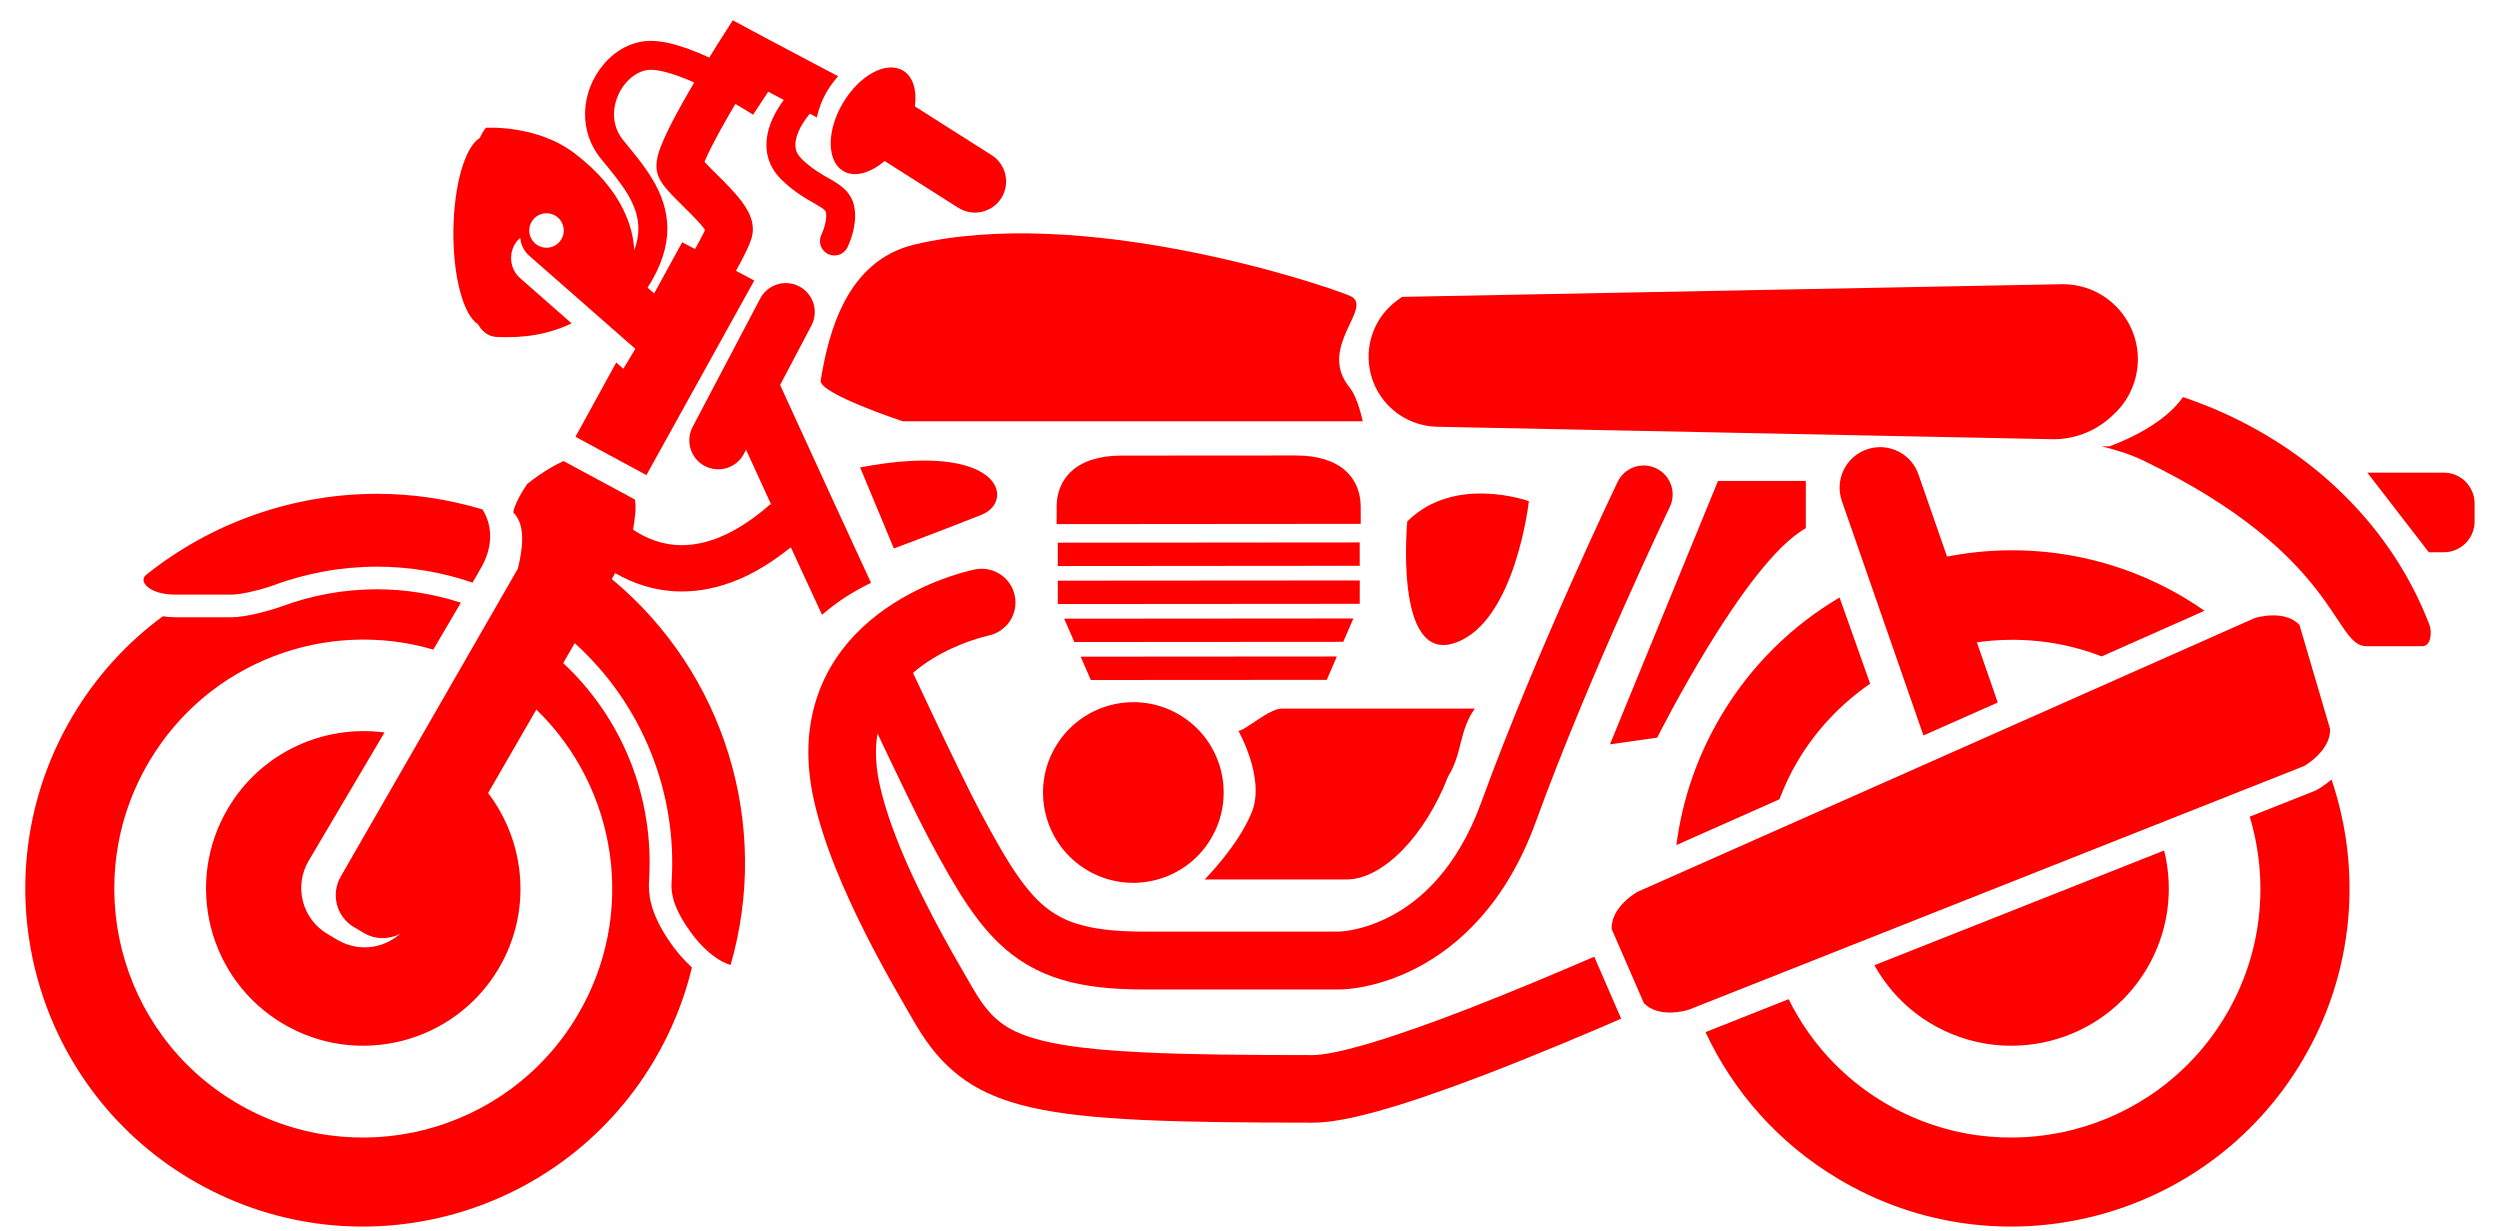
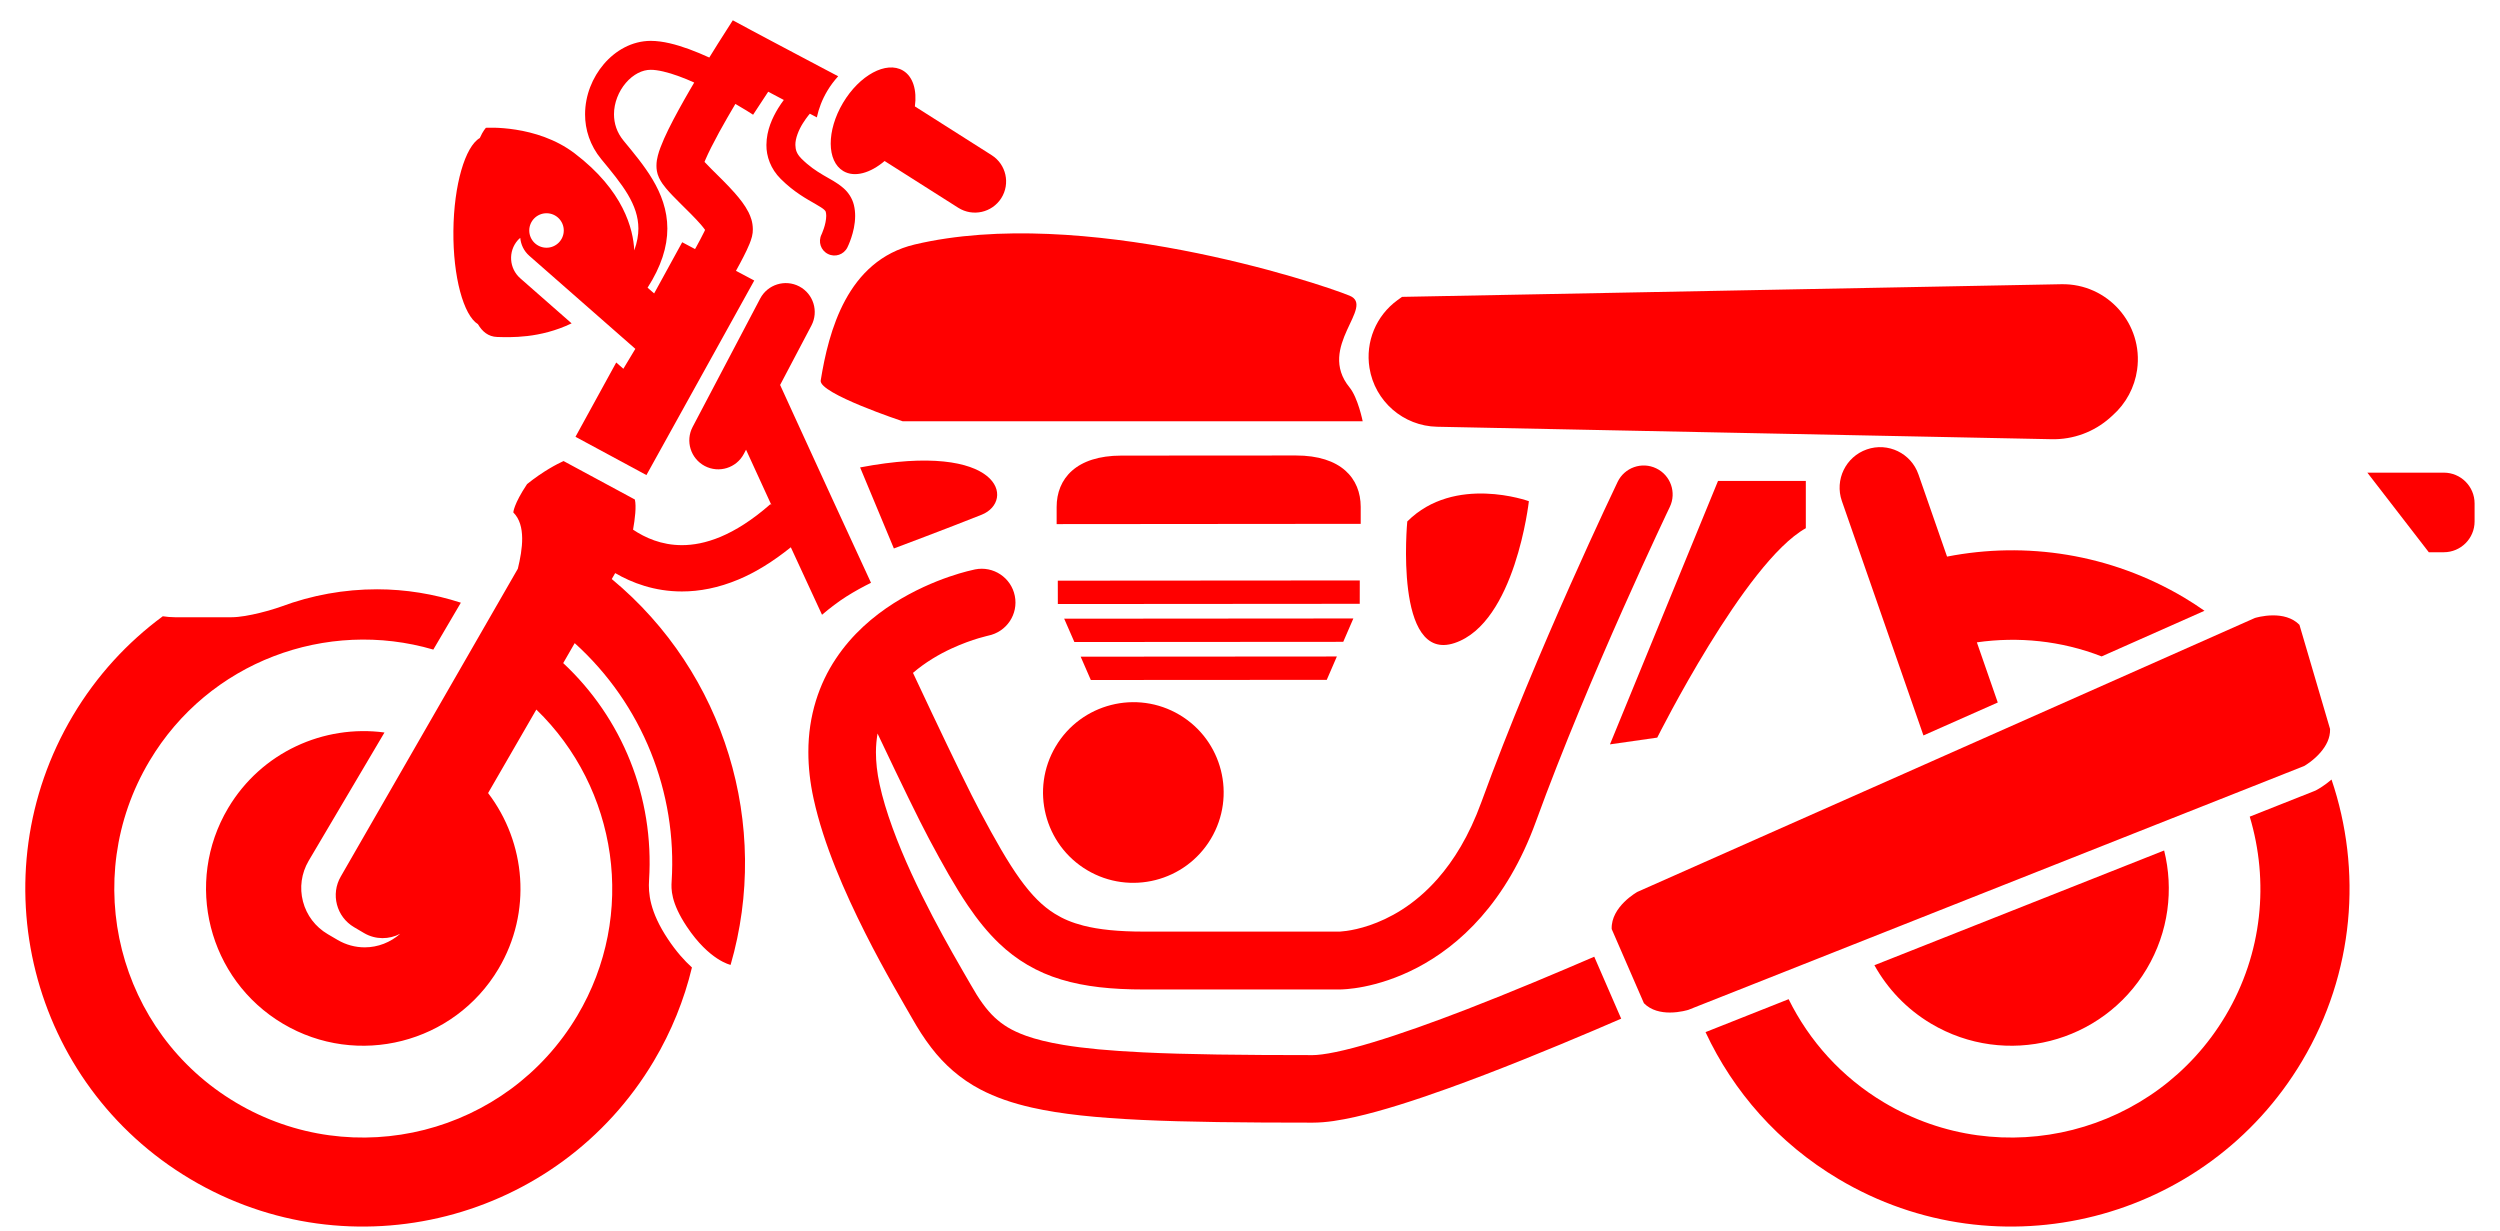
<svg xmlns="http://www.w3.org/2000/svg" width="67" height="33" viewBox="0 0 67 33" fill="none">
  <path fill-rule="evenodd" clip-rule="evenodd" d="M61.751 20.529C61.799 20.502 62.009 20.374 62.191 20.163C62.337 19.992 62.453 19.785 62.446 19.538L61.625 16.745C61.429 16.545 61.156 16.492 60.921 16.492C60.652 16.492 60.431 16.562 60.431 16.562L51.766 20.406L51.052 20.723L47.404 22.34L47.19 22.435L43.883 23.902C43.883 23.902 43.172 24.294 43.193 24.898L44.057 26.886C44.251 27.083 44.519 27.136 44.752 27.136C45.026 27.136 45.251 27.063 45.251 27.063L45.429 26.992L47.057 26.348L53.68 23.725L57.763 22.108L60.047 21.204L61.751 20.529Z" fill="#FF0000" />
  <path fill-rule="evenodd" clip-rule="evenodd" d="M62.097 21.165L62.058 21.186L62.017 21.203L60.293 21.886C60.812 23.615 60.641 25.547 59.645 27.221C57.76 30.389 53.661 31.433 50.495 29.548C49.348 28.866 48.486 27.892 47.935 26.778L45.708 27.661C46.449 29.248 47.657 30.637 49.275 31.599C53.572 34.157 59.136 32.739 61.695 28.438C63.104 26.069 63.306 23.316 62.485 20.892C62.3 21.05 62.139 21.142 62.097 21.165Z" fill="#FF0000" />
  <path fill-rule="evenodd" clip-rule="evenodd" d="M65.494 12.667H63.445L65.092 14.8H65.494C65.949 14.8 66.319 14.431 66.319 13.975V13.492C66.319 13.036 65.949 12.667 65.494 12.667Z" fill="#FF0000" />
  <path fill-rule="evenodd" clip-rule="evenodd" d="M24.191 11.29L36.52 11.29C36.52 11.29 36.394 10.66 36.168 10.383C35.275 9.292 36.873 8.213 36.168 7.924C35.285 7.562 28.984 5.495 24.515 6.552C22.699 6.982 22.208 8.883 21.995 10.197C21.939 10.544 24.191 11.29 24.191 11.29Z" fill="#FF0000" />
-   <path fill-rule="evenodd" clip-rule="evenodd" d="M46.128 19.178C45.475 20.276 45.081 21.456 44.927 22.647L47.687 21.422C47.821 21.074 47.98 20.73 48.177 20.398C48.684 19.545 49.354 18.851 50.12 18.323L49.3 16.013C48.034 16.76 46.932 17.826 46.128 19.178Z" fill="#FF0000" />
  <path fill-rule="evenodd" clip-rule="evenodd" d="M52.181 14.917L51.414 12.713C51.217 12.146 50.597 11.847 50.031 12.044C49.464 12.241 49.165 12.86 49.362 13.427L51.548 19.71L53.54 18.827L52.98 17.215C54.087 17.057 55.237 17.169 56.324 17.592L59.08 16.369C58.906 16.248 58.728 16.13 58.543 16.02C56.552 14.836 54.29 14.505 52.181 14.917Z" fill="#FF0000" />
  <path fill-rule="evenodd" clip-rule="evenodd" d="M43.147 19.949L44.414 19.768C44.414 19.768 46.767 15.061 48.396 14.156V12.889H46.043L43.147 19.949Z" fill="#FF0000" />
  <path fill-rule="evenodd" clip-rule="evenodd" d="M36.467 13.583C36.466 12.822 35.941 12.206 34.73 12.207L30.052 12.21C28.842 12.211 28.317 12.828 28.318 13.589L28.318 14.046L36.467 14.039L36.467 13.583Z" fill="#FF0000" />
-   <path fill-rule="evenodd" clip-rule="evenodd" d="M28.349 14.544L28.349 15.17L36.441 15.163L36.44 14.537L28.349 14.544Z" fill="#FF0000" />
  <path fill-rule="evenodd" clip-rule="evenodd" d="M36.442 15.556L28.349 15.562L28.35 16.188L36.441 16.182L36.442 15.556Z" fill="#FF0000" />
  <path fill-rule="evenodd" clip-rule="evenodd" d="M36.27 16.575L28.52 16.581L28.793 17.206L35.999 17.201L36.27 16.575Z" fill="#FF0000" />
  <path fill-rule="evenodd" clip-rule="evenodd" d="M35.557 18.22L35.828 17.594L28.962 17.599L29.234 18.224L35.557 18.22Z" fill="#FF0000" />
  <path fill-rule="evenodd" clip-rule="evenodd" d="M29.135 23.32C30.283 24.003 31.77 23.625 32.454 22.476C33.137 21.327 32.76 19.841 31.612 19.158C30.464 18.475 28.977 18.854 28.294 20.002C27.61 21.15 27.987 22.637 29.135 23.32Z" fill="#FF0000" />
-   <path fill-rule="evenodd" clip-rule="evenodd" d="M38.808 20.811C39.196 20.197 39.094 19.591 39.525 18.991H34.348C34.008 18.991 33.377 19.577 33.189 19.587C33.189 19.587 33.913 20.854 33.551 21.76C33.189 22.665 32.284 23.57 32.284 23.57C32.284 23.57 34.999 23.57 36.086 23.57C37.069 23.57 38.2 22.381 38.808 20.811Z" fill="#FF0000" />
  <path fill-rule="evenodd" clip-rule="evenodd" d="M26.31 13.794C27.215 13.432 26.852 11.802 23.051 12.527L23.956 14.699C23.956 14.699 25.404 14.156 26.31 13.794Z" fill="#FF0000" />
  <path fill-rule="evenodd" clip-rule="evenodd" d="M40.974 13.432C40.974 13.432 38.983 12.708 37.715 13.975C37.715 13.975 37.353 17.777 38.983 17.233C40.612 16.691 40.974 13.432 40.974 13.432Z" fill="#FF0000" />
  <path fill-rule="evenodd" clip-rule="evenodd" d="M24.2 1.891C23.753 1.626 23.034 2.014 22.592 2.758C22.15 3.502 22.154 4.32 22.601 4.585C22.902 4.763 23.326 4.64 23.707 4.315L25.681 5.568C26.07 5.815 26.586 5.7 26.834 5.311C27.081 4.921 26.966 4.405 26.576 4.158L24.519 2.852C24.577 2.421 24.472 2.053 24.2 1.891Z" fill="#FF0000" />
  <path fill-rule="evenodd" clip-rule="evenodd" d="M18.896 6.161C18.89 6.175 18.884 6.189 18.877 6.203C18.813 6.335 18.725 6.499 18.655 6.626C18.645 6.644 18.637 6.659 18.627 6.675L18.283 6.492L17.531 7.864L17.355 7.71C17.718 7.145 17.885 6.619 17.885 6.125C17.885 5.629 17.717 5.194 17.492 4.815C17.265 4.434 16.982 4.099 16.712 3.771C16.529 3.547 16.456 3.309 16.455 3.063C16.454 2.759 16.579 2.446 16.773 2.221C16.968 1.994 17.213 1.869 17.439 1.871C17.616 1.869 17.899 1.934 18.2 2.046C18.333 2.094 18.469 2.151 18.605 2.212C18.569 2.274 18.533 2.335 18.496 2.398C18.287 2.759 18.077 3.136 17.912 3.471C17.83 3.64 17.759 3.797 17.703 3.946C17.674 4.021 17.65 4.094 17.63 4.172C17.611 4.25 17.593 4.331 17.593 4.444C17.594 4.525 17.6 4.629 17.662 4.765C17.724 4.892 17.784 4.966 17.847 5.044C17.958 5.177 18.084 5.303 18.218 5.437C18.418 5.635 18.635 5.847 18.784 6.019C18.831 6.074 18.867 6.121 18.896 6.161ZM14.647 6.639C14.392 6.639 14.184 6.432 14.184 6.177C14.184 5.922 14.392 5.715 14.647 5.715C14.902 5.715 15.109 5.922 15.109 6.177C15.109 6.432 14.902 6.639 14.647 6.639ZM22.032 6.249L22.018 6.281C21.919 6.479 21.997 6.711 22.189 6.806C22.38 6.903 22.613 6.825 22.709 6.633C22.715 6.621 22.764 6.523 22.814 6.372C22.864 6.221 22.917 6.019 22.918 5.786C22.918 5.693 22.909 5.594 22.884 5.493C22.839 5.306 22.726 5.147 22.607 5.044C22.426 4.885 22.245 4.802 22.06 4.691C21.874 4.581 21.68 4.453 21.473 4.246C21.347 4.115 21.32 4.016 21.316 3.884C21.313 3.711 21.405 3.482 21.515 3.307C21.569 3.22 21.624 3.146 21.664 3.095L21.704 3.047C21.766 3.08 21.828 3.112 21.891 3.146C21.941 2.914 22.031 2.672 22.172 2.435C22.259 2.289 22.358 2.16 22.463 2.044C22.3 1.959 22.14 1.874 21.985 1.792C21.472 1.522 21.012 1.278 20.68 1.101C20.349 0.924 20.146 0.816 20.145 0.816L19.639 0.544L19.33 1.029C19.328 1.031 19.196 1.238 19.009 1.542C18.831 1.461 18.649 1.384 18.466 1.317C18.117 1.191 17.773 1.097 17.439 1.095C16.933 1.097 16.492 1.356 16.184 1.716C15.875 2.079 15.681 2.555 15.68 3.063C15.678 3.471 15.813 3.901 16.113 4.264C16.386 4.595 16.644 4.906 16.825 5.21C17.006 5.517 17.108 5.806 17.109 6.125C17.109 6.3 17.077 6.493 16.998 6.71C16.971 6.141 16.715 5.109 15.399 4.109C14.378 3.333 13.023 3.425 13.023 3.425C13.023 3.425 12.945 3.504 12.859 3.699C12.467 3.925 12.163 4.951 12.151 6.187C12.139 7.42 12.423 8.451 12.809 8.688C12.922 8.882 13.084 9.024 13.325 9.031C13.675 9.04 14.465 9.076 15.319 8.666L13.944 7.459C13.643 7.195 13.613 6.737 13.877 6.437C13.897 6.414 13.92 6.395 13.943 6.375C13.959 6.554 14.04 6.728 14.185 6.855L17.027 9.349L16.706 9.883L16.515 9.715L15.423 11.706L17.324 12.732L20.214 7.518L19.724 7.258C19.758 7.197 19.794 7.131 19.834 7.056C19.893 6.945 19.956 6.825 20.011 6.708C20.066 6.587 20.114 6.487 20.153 6.34C20.17 6.272 20.177 6.205 20.176 6.143C20.174 5.944 20.117 5.806 20.061 5.689C19.957 5.487 19.83 5.332 19.693 5.174C19.488 4.941 19.254 4.718 19.066 4.53C18.994 4.458 18.932 4.395 18.881 4.339C18.888 4.321 18.895 4.303 18.904 4.282C18.984 4.093 19.12 3.826 19.274 3.543C19.411 3.294 19.562 3.032 19.708 2.785C19.824 2.853 19.929 2.916 20.007 2.963C20.064 2.999 20.108 3.027 20.138 3.046L20.183 3.075L20.588 2.458C20.72 2.527 20.859 2.601 21.006 2.679C20.96 2.741 20.909 2.813 20.854 2.902C20.707 3.145 20.543 3.479 20.54 3.884C20.536 4.186 20.654 4.529 20.924 4.795C21.28 5.151 21.63 5.338 21.857 5.469C21.971 5.534 22.052 5.586 22.088 5.62C22.126 5.657 22.123 5.658 22.131 5.681C22.138 5.709 22.143 5.745 22.143 5.786C22.143 5.89 22.113 6.025 22.078 6.126C22.061 6.177 22.044 6.22 22.032 6.249Z" fill="#FF0000" />
-   <path fill-rule="evenodd" clip-rule="evenodd" d="M4.688 15.936C5.097 15.936 5.748 15.936 6.206 15.936C6.514 15.936 7.124 15.764 7.324 15.689C8.211 15.358 9.154 15.187 10.106 15.187C10.964 15.187 11.829 15.326 12.665 15.614C12.79 15.399 12.878 15.246 12.913 15.182C13.316 14.442 13.08 13.889 12.931 13.653C12.005 13.374 11.055 13.234 10.112 13.234C7.876 13.234 5.678 13.994 3.91 15.412C3.704 15.578 4.002 15.936 4.688 15.936Z" fill="#FF0000" />
  <path fill-rule="evenodd" clip-rule="evenodd" d="M5.101 31.599C9.399 34.157 14.962 32.739 17.521 28.438C17.998 27.636 18.337 26.79 18.544 25.928C18.341 25.745 18.122 25.5 17.902 25.17C17.41 24.432 17.372 23.934 17.395 23.583C17.536 21.358 16.674 19.246 15.094 17.771L15.402 17.236C17.22 18.877 18.151 21.246 18 23.621C17.987 23.82 17.974 24.185 18.407 24.834C19.013 25.744 19.58 25.859 19.58 25.859C20.663 22.123 19.432 18.036 16.395 15.518L16.487 15.359C16.935 15.62 17.539 15.851 18.274 15.851C18.742 15.852 19.256 15.756 19.793 15.53C20.245 15.341 20.713 15.054 21.194 14.667C21.378 15.065 21.568 15.477 21.762 15.896C21.85 16.088 21.941 16.283 22.03 16.476C22.247 16.291 22.467 16.124 22.686 15.985C22.911 15.843 23.132 15.723 23.343 15.619C22.977 14.829 22.618 14.052 22.294 13.344C21.883 12.451 21.524 11.668 21.269 11.109C21.095 10.729 20.97 10.456 20.907 10.317L21.746 8.724C21.945 8.345 21.8 7.876 21.421 7.676C21.042 7.477 20.573 7.622 20.373 8.001L18.563 11.441C18.363 11.82 18.509 12.289 18.888 12.489C19.267 12.688 19.736 12.543 19.935 12.164L19.994 12.052C20.185 12.47 20.417 12.977 20.676 13.54L20.649 13.51C20.154 13.946 19.707 14.22 19.313 14.386C18.918 14.551 18.576 14.61 18.274 14.61C17.724 14.61 17.285 14.409 16.966 14.195C17.017 13.907 17.058 13.572 17.014 13.387L16.981 13.369L15.103 12.356C14.929 12.436 14.56 12.625 14.126 12.973C13.764 13.516 13.757 13.733 13.757 13.733C14.101 14.076 14.005 14.719 13.878 15.242L9.134 23.489C8.857 23.963 9.016 24.572 9.49 24.849L9.758 25.007C10.067 25.188 10.431 25.18 10.726 25.025C10.466 25.254 10.13 25.389 9.775 25.389C9.521 25.389 9.271 25.321 9.051 25.192L8.783 25.035C8.453 24.841 8.217 24.531 8.12 24.161C8.023 23.79 8.077 23.404 8.27 23.073C8.27 23.073 9.245 21.424 10.304 19.631C8.68 19.413 7.006 20.158 6.115 21.655C4.925 23.656 5.58 26.245 7.58 27.434C9.579 28.623 12.169 27.965 13.359 25.965C14.264 24.442 14.094 22.582 13.081 21.254L14.374 19.016C16.548 21.118 17.085 24.509 15.471 27.221C13.586 30.389 9.488 31.433 6.321 29.548C3.155 27.665 2.118 23.566 4.004 20.398C5.594 17.724 8.76 16.573 11.613 17.409C11.889 16.939 12.142 16.509 12.351 16.152C11.627 15.918 10.87 15.793 10.106 15.793C9.226 15.793 8.361 15.949 7.536 16.256C7.341 16.329 6.634 16.542 6.206 16.542H4.688C4.575 16.542 4.467 16.531 4.363 16.516C3.417 17.213 2.592 18.105 1.954 19.178C-0.604 23.48 0.804 29.044 5.101 31.599Z" fill="#FF0000" />
-   <path fill-rule="evenodd" clip-rule="evenodd" d="M60.293 11.414C59.714 11.103 59.115 10.848 58.505 10.642C58.013 11.347 57 11.783 56.651 11.916L56.535 11.961H56.319C56.726 12.059 57.111 12.183 57.448 12.346C62.699 14.88 62.524 17.319 63.422 17.319H64.916C65.153 17.319 65.182 16.937 65.11 16.749C64.285 14.59 62.641 12.672 60.293 11.414Z" fill="#FF0000" />
  <path fill-rule="evenodd" clip-rule="evenodd" d="M22.399 17.656C21.958 18.317 21.661 19.17 21.664 20.16C21.664 20.555 21.709 20.972 21.805 21.409C22.074 22.638 22.641 23.916 23.185 25C23.456 25.54 23.724 26.027 23.947 26.422C24.169 26.816 24.349 27.122 24.435 27.274C24.596 27.559 24.765 27.828 24.961 28.081C25.3 28.524 25.736 28.916 26.276 29.198C26.681 29.41 27.137 29.567 27.658 29.684C28.442 29.861 29.381 29.956 30.596 30.014C31.812 30.071 33.304 30.087 35.181 30.087C35.544 30.086 35.913 30.025 36.327 29.932C37.047 29.769 37.89 29.498 38.782 29.178C40.119 28.699 41.557 28.107 42.739 27.605C42.989 27.498 43.224 27.397 43.448 27.3C43.447 27.299 43.393 27.175 43.393 27.175L42.726 25.64C41.758 26.057 40.52 26.581 39.292 27.056C38.408 27.397 37.533 27.711 36.792 27.934C36.422 28.046 36.085 28.135 35.804 28.193C35.525 28.252 35.298 28.278 35.181 28.277C33.285 28.277 31.796 28.26 30.626 28.203C29.749 28.161 29.051 28.096 28.501 28.004C28.089 27.936 27.761 27.853 27.5 27.76C27.107 27.618 26.868 27.465 26.651 27.262C26.436 27.059 26.237 26.783 26.012 26.383C25.908 26.201 25.737 25.912 25.523 25.532C25.203 24.965 24.793 24.206 24.423 23.401C24.054 22.597 23.728 21.742 23.574 21.024C23.504 20.704 23.475 20.417 23.475 20.16C23.475 19.978 23.493 19.814 23.518 19.658C23.539 19.701 23.561 19.748 23.581 19.791C24.144 20.978 24.617 21.953 24.901 22.487C25.268 23.174 25.595 23.76 25.939 24.269C26.198 24.65 26.469 24.989 26.778 25.284C27.239 25.726 27.794 26.057 28.436 26.25C29.078 26.445 29.796 26.518 30.655 26.518C33.551 26.518 35.905 26.518 35.905 26.518C35.986 26.517 36.879 26.509 37.984 25.932C38.536 25.643 39.137 25.21 39.695 24.574C40.254 23.939 40.768 23.103 41.16 22.025C41.874 20.061 42.773 17.946 43.493 16.327C43.853 15.517 44.168 14.831 44.393 14.347C44.505 14.106 44.595 13.915 44.656 13.785C44.718 13.655 44.751 13.586 44.751 13.586C44.936 13.2 44.773 12.737 44.387 12.552C44.001 12.366 43.538 12.529 43.352 12.915C43.347 12.927 41.17 17.459 39.702 21.494C39.37 22.408 38.956 23.065 38.53 23.55C37.891 24.276 37.219 24.622 36.705 24.798C36.449 24.885 36.234 24.928 36.089 24.948C36.017 24.958 35.964 24.963 35.931 24.965L35.9 24.967C35.825 24.967 33.505 24.967 30.655 24.967C29.97 24.967 29.445 24.912 29.036 24.807C28.729 24.728 28.487 24.625 28.268 24.488C27.941 24.285 27.651 23.997 27.33 23.551C27.011 23.107 26.672 22.512 26.27 21.756C26.015 21.28 25.54 20.302 24.983 19.127C24.818 18.779 24.645 18.41 24.468 18.033C24.793 17.754 25.163 17.535 25.506 17.378C25.787 17.248 26.045 17.159 26.225 17.105C26.316 17.078 26.387 17.059 26.433 17.048L26.482 17.036C26.979 16.935 27.295 16.459 27.197 15.97C27.099 15.48 26.622 15.162 26.132 15.26C26.07 15.275 25.047 15.474 23.953 16.166C23.408 16.513 22.84 16.991 22.399 17.656Z" fill="#FF0000" />
  <path fill-rule="evenodd" clip-rule="evenodd" d="M51.753 27.434C53.753 28.623 56.342 27.965 57.532 25.965C58.123 24.971 58.257 23.834 57.999 22.793L50.234 25.868C50.583 26.494 51.093 27.041 51.753 27.434Z" fill="#FF0000" />
  <path d="M36.702 9.859C36.59 9.162 36.879 8.461 37.451 8.045L37.574 7.956L55.245 7.617C56.482 7.594 57.447 8.682 57.275 9.908C57.209 10.38 56.977 10.813 56.621 11.13L56.549 11.195C56.12 11.577 55.563 11.782 54.989 11.771L38.516 11.437C37.609 11.419 36.845 10.754 36.702 9.859Z" fill="#FF0000" />
</svg>